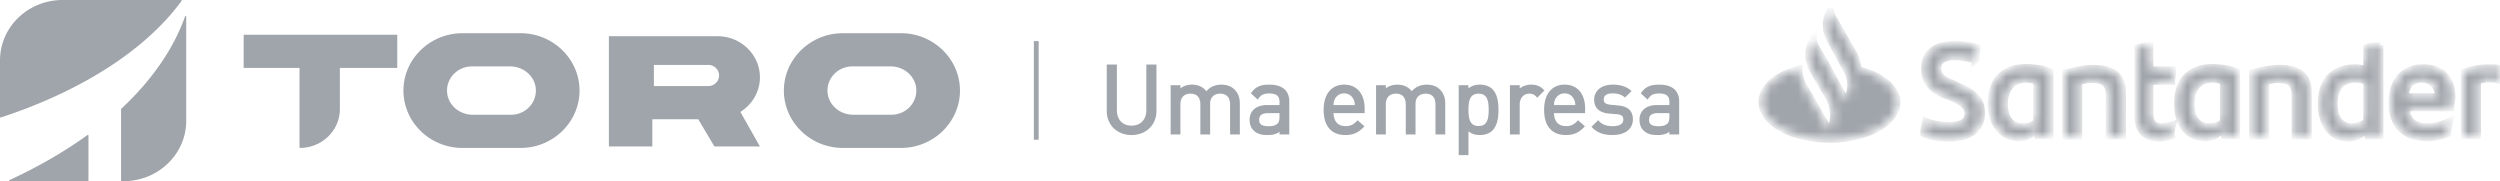
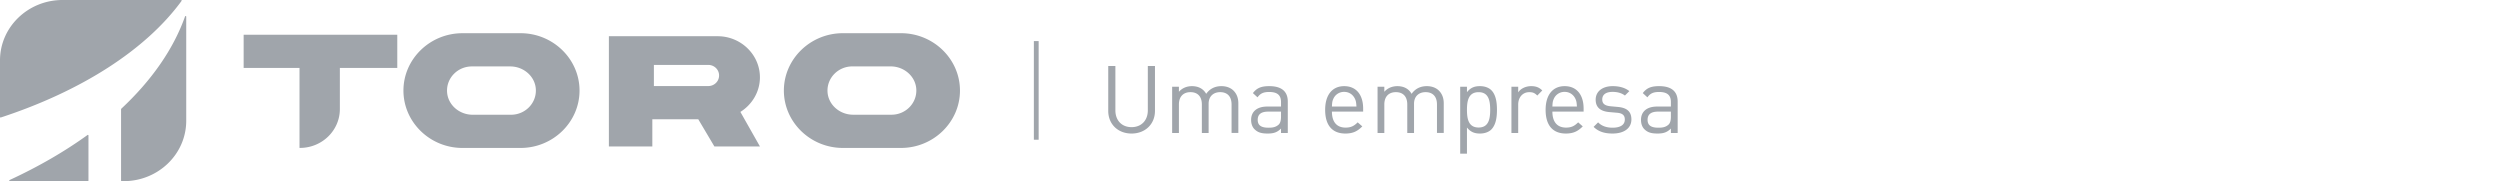
<svg xmlns="http://www.w3.org/2000/svg" width="276" height="20" fill="none">
  <mask id="a" fill="#fff">
    <path d="M276 7.537c0 .477 0 .987-.133 1.36-.366-.135-.731-.135-1.197-.135-.366 0-.731.136-1.097.136v6.12h-1.563V7.913c.599-.239 1.796-.477 2.627-.477.532 0 .997 0 1.363.102Zm-10.44 3.095h3.591c0-1.088-.732-1.836-1.796-1.836s-1.662.612-1.795 1.836Zm5.054 1.326h-4.921c.133 1.36.831 1.973 2.294 1.973.831 0 1.662-.238 2.527-.613-.133.476-.233.987-.233 1.463-.731.374-1.562.476-2.294.476-2.627 0-3.957-1.463-3.957-3.91 0-2.211 1.064-3.912 3.492-3.912 2.294 0 3.225 1.463 3.225 3.299-.034.51-.133.85-.133 1.224Zm-9.377 1.496V8.932c-.365 0-.831-.136-1.197-.136-1.562 0-2.294.986-2.294 2.686 0 1.462.599 2.449 1.929 2.449.598 0 1.097-.238 1.562-.477Zm1.563-8.467v10.066h-1.43l-.133-.85c-.365.612-.964 1.088-2.028 1.088-1.795 0-2.992-1.463-2.992-3.809 0-2.584 1.33-4.047 3.823-4.047.466 0 .832.136 1.197.136V5.225c.499-.238 1.098-.238 1.563-.238Zm-7.913 5.27v4.796h-1.563V10.53c0-1.088-.366-1.7-1.928-1.7-.366 0-.732.136-1.197.136v6.12h-1.563V7.98c.964-.238 2.028-.477 2.893-.477 2.527-.068 3.358 1.02 3.358 2.755Zm-9.476 3.197V8.932c-.366 0-.732-.136-1.064-.136-1.696 0-2.394 1.088-2.394 2.686 0 1.462.598 2.449 1.928 2.449.565 0 1.164-.136 1.53-.477Zm1.562-5.542v7.107h-1.429l-.133-.85c-.366.612-.965 1.088-1.929 1.088-1.928 0-3.125-1.463-3.125-3.809 0-2.584 1.33-4.047 3.956-4.047.998.034 1.829.136 2.66.51Zm-8.378 6.019c.465 0 .964-.136 1.33-.238-.133.373-.133.85-.233 1.36a3.885 3.885 0 0 1-1.33.238c-1.43 0-2.394-.748-2.394-2.449V5.225c.465-.136.964-.238 1.43-.238v2.687h2.527c0 .476-.133.986-.133 1.36h-2.394v3.57c0 .952.465 1.327 1.197 1.327Zm-4.223-3.673v4.795h-1.563V10.53c0-1.088-.366-1.7-1.928-1.7-.366 0-.832.136-1.33.136v6.12h-1.563V7.98c1.064-.238 2.161-.477 2.893-.477 2.66-.068 3.491 1.02 3.491 2.755Zm-9.576 3.196V8.932c-.233 0-.598-.136-1.064-.136-1.563 0-2.394 1.088-2.394 2.686 0 1.462.599 2.449 2.028 2.449.599 0 1.064-.136 1.43-.477Zm1.563-5.542v7.107h-1.43v-.85c-.465.612-1.064 1.088-2.028 1.088-1.796 0-3.126-1.463-3.126-3.809 0-2.584 1.33-4.047 3.957-4.047 1.064.034 1.895.136 2.627.51Zm-14.031 6.869c0-.613.133-.987.232-1.463.832.375 1.796.476 2.627.476 1.33 0 2.028-.374 2.028-1.224s-.598-1.224-1.928-1.836l-.698-.238c-1.33-.612-2.162-1.36-2.162-2.959 0-1.598 1.064-2.686 3.359-2.686.964 0 1.795.136 2.526.374 0 .612-.133 1.088-.232 1.462a8.26 8.26 0 0 0-2.294-.374c-1.197 0-1.796.476-1.796 1.224 0 .749.466 1.225 1.563 1.599l.731.374c1.796.748 2.527 1.598 2.527 2.958 0 1.7-1.197 2.823-3.591 2.823-1.23 0-2.194-.136-2.892-.51Zm-7.083-7.107c-.133-.613-.232-1.089-.465-1.599l-2.394-4.182c-.133-.238-.233-.613-.366-.987v.238c-.598.987-.598 2.21 0 3.299l1.796 3.299c.598.986.598 2.346 0 3.298l-.133.238c0-.374-.133-.748-.366-1.088l-1.662-3.06-1.064-1.837c-.233-.374-.366-.748-.366-1.088l-.133.238c-.599.986-.599 2.21 0 3.299l1.928 3.298c.466 1.088.466 2.346 0 3.299l-.133.238c-.133-.374-.232-.748-.365-.987l-2.394-4.182c-.366-.612-.466-1.224-.466-1.837-2.527.613-4.189 2.075-4.189 3.673 0 2.346 3.358 4.183 7.547 4.183 4.09 0 7.448-1.837 7.448-4.183-.033-1.496-1.696-2.958-4.223-3.57Z" />
  </mask>
-   <path d="M276 7.537c0 .477 0 .987-.133 1.36-.366-.135-.731-.135-1.197-.135-.366 0-.731.136-1.097.136v6.12h-1.563V7.913c.599-.239 1.796-.477 2.627-.477.532 0 .997 0 1.363.102Zm-10.44 3.095h3.591c0-1.088-.732-1.836-1.796-1.836s-1.662.612-1.795 1.836Zm5.054 1.326h-4.921c.133 1.36.831 1.973 2.294 1.973.831 0 1.662-.238 2.527-.613-.133.476-.233.987-.233 1.463-.731.374-1.562.476-2.294.476-2.627 0-3.957-1.463-3.957-3.91 0-2.211 1.064-3.912 3.492-3.912 2.294 0 3.225 1.463 3.225 3.299-.034.51-.133.85-.133 1.224Zm-9.377 1.496V8.932c-.365 0-.831-.136-1.197-.136-1.562 0-2.294.986-2.294 2.686 0 1.462.599 2.449 1.929 2.449.598 0 1.097-.238 1.562-.477Zm1.563-8.467v10.066h-1.43l-.133-.85c-.365.612-.964 1.088-2.028 1.088-1.795 0-2.992-1.463-2.992-3.809 0-2.584 1.33-4.047 3.823-4.047.466 0 .832.136 1.197.136V5.225c.499-.238 1.098-.238 1.563-.238Zm-7.913 5.27v4.796h-1.563V10.53c0-1.088-.366-1.7-1.928-1.7-.366 0-.732.136-1.197.136v6.12h-1.563V7.98c.964-.238 2.028-.477 2.893-.477 2.527-.068 3.358 1.02 3.358 2.755Zm-9.476 3.197V8.932c-.366 0-.732-.136-1.064-.136-1.696 0-2.394 1.088-2.394 2.686 0 1.462.598 2.449 1.928 2.449.565 0 1.164-.136 1.53-.477Zm1.562-5.542v7.107h-1.429l-.133-.85c-.366.612-.965 1.088-1.929 1.088-1.928 0-3.125-1.463-3.125-3.809 0-2.584 1.33-4.047 3.956-4.047.998.034 1.829.136 2.66.51Zm-8.378 6.019c.465 0 .964-.136 1.33-.238-.133.373-.133.85-.233 1.36a3.885 3.885 0 0 1-1.33.238c-1.43 0-2.394-.748-2.394-2.449V5.225c.465-.136.964-.238 1.43-.238v2.687h2.527c0 .476-.133.986-.133 1.36h-2.394v3.57c0 .952.465 1.327 1.197 1.327Zm-4.223-3.673v4.795h-1.563V10.53c0-1.088-.366-1.7-1.928-1.7-.366 0-.832.136-1.33.136v6.12h-1.563V7.98c1.064-.238 2.161-.477 2.893-.477 2.66-.068 3.491 1.02 3.491 2.755Zm-9.576 3.196V8.932c-.233 0-.598-.136-1.064-.136-1.563 0-2.394 1.088-2.394 2.686 0 1.462.599 2.449 2.028 2.449.599 0 1.064-.136 1.43-.477Zm1.563-5.542v7.107h-1.43v-.85c-.465.612-1.064 1.088-2.028 1.088-1.796 0-3.126-1.463-3.126-3.809 0-2.584 1.33-4.047 3.957-4.047 1.064.034 1.895.136 2.627.51Zm-14.031 6.869c0-.613.133-.987.232-1.463.832.375 1.796.476 2.627.476 1.33 0 2.028-.374 2.028-1.224s-.598-1.224-1.928-1.836l-.698-.238c-1.33-.612-2.162-1.36-2.162-2.959 0-1.598 1.064-2.686 3.359-2.686.964 0 1.795.136 2.526.374 0 .612-.133 1.088-.232 1.462a8.26 8.26 0 0 0-2.294-.374c-1.197 0-1.796.476-1.796 1.224 0 .749.466 1.225 1.563 1.599l.731.374c1.796.748 2.527 1.598 2.527 2.958 0 1.7-1.197 2.823-3.591 2.823-1.23 0-2.194-.136-2.892-.51Zm-7.083-7.107c-.133-.613-.232-1.089-.465-1.599l-2.394-4.182c-.133-.238-.233-.613-.366-.987v.238c-.598.987-.598 2.21 0 3.299l1.796 3.299c.598.986.598 2.346 0 3.298l-.133.238c0-.374-.133-.748-.366-1.088l-1.662-3.06-1.064-1.837c-.233-.374-.366-.748-.366-1.088l-.133.238c-.599.986-.599 2.21 0 3.299l1.928 3.298c.466 1.088.466 2.346 0 3.299l-.133.238c-.133-.374-.232-.748-.365-.987l-2.394-4.182c-.366-.612-.466-1.224-.466-1.837-2.527.613-4.189 2.075-4.189 3.673 0 2.346 3.358 4.183 7.547 4.183 4.09 0 7.448-1.837 7.448-4.183-.033-1.496-1.696-2.958-4.223-3.57Z" fill="#A0A5AB" stroke="#A0A5AB" stroke-width=".668" mask="url(#a)" />
  <path d="M127.509 12.24V7.29h-.789v4.889c0 1.121-.716 1.858-1.796 1.858-1.079 0-1.785-.737-1.785-1.858v-4.89h-.789v4.952c0 1.474 1.08 2.502 2.574 2.502 1.495 0 2.585-1.028 2.585-2.502Zm9.204 2.44v-3.27c0-.592-.187-1.07-.55-1.422-.312-.301-.769-.478-1.319-.478-.716 0-1.287.29-1.681.851-.312-.56-.862-.85-1.568-.85-.571 0-1.079.207-1.443.622v-.56h-.747v5.107h.747v-3.146c0-.892.509-1.36 1.277-1.36.768 0 1.256.457 1.256 1.36v3.146h.747V11.45c0-.81.53-1.277 1.277-1.277.768 0 1.256.457 1.256 1.36v3.146h.748Zm5.459 0v-3.467c0-1.1-.665-1.703-2.045-1.703-.841 0-1.36.177-1.806.768l.508.467c.312-.425.644-.591 1.287-.591.945 0 1.308.384 1.308 1.12v.489h-1.526c-1.141 0-1.775.57-1.775 1.474 0 .405.125.789.385 1.038.352.342.737.467 1.442.467.685 0 1.07-.145 1.474-.55v.488h.748Zm-.748-1.807c0 .426-.083.717-.259.883-.332.3-.706.342-1.132.342-.82 0-1.183-.28-1.183-.872 0-.602.384-.903 1.152-.903h1.422v.55Zm9.067-.55v-.332c0-1.536-.769-2.48-2.097-2.48-1.298 0-2.097.954-2.097 2.615 0 1.806.872 2.616 2.232 2.616.861 0 1.349-.27 1.868-.789l-.509-.446c-.404.405-.747.58-1.339.58-.986 0-1.505-.643-1.505-1.764h3.447Zm-.737-.56h-2.71c.021-.415.031-.582.156-.851a1.28 1.28 0 0 1 1.194-.769c.55 0 .975.301 1.193.768.125.27.135.437.167.852Zm9.635 2.917v-3.27c0-.592-.186-1.07-.55-1.422-.311-.301-.768-.478-1.318-.478-.716 0-1.287.29-1.682.851-.311-.56-.861-.85-1.567-.85-.571 0-1.08.207-1.443.622v-.56h-.747v5.107h.747v-3.146c0-.892.509-1.36 1.277-1.36.768 0 1.256.457 1.256 1.36v3.146h.747V11.45c0-.81.53-1.277 1.277-1.277.768 0 1.256.457 1.256 1.36v3.146h.747Zm5.875-2.554c0-.82-.114-1.66-.623-2.17-.27-.27-.716-.446-1.246-.446-.571 0-1.017.135-1.443.665v-.603h-.747v7.391h.747v-2.885c.426.529.883.664 1.443.664.53 0 .976-.177 1.246-.446.509-.52.623-1.35.623-2.17Zm-.748 0c0 .997-.166 1.952-1.276 1.952-1.122 0-1.288-.955-1.288-1.952 0-.996.166-1.951 1.288-1.951 1.11 0 1.276.954 1.276 1.951Zm5.75-2.138c-.363-.364-.737-.478-1.225-.478-.591 0-1.152.26-1.432.685v-.623h-.747v5.108h.747v-3.135c0-.779.477-1.37 1.225-1.37.394 0 .602.093.882.373l.55-.56Zm4.564 2.335v-.332c0-1.536-.768-2.48-2.097-2.48-1.298 0-2.097.954-2.097 2.615 0 1.806.872 2.616 2.232 2.616.861 0 1.349-.27 1.868-.789l-.508-.446c-.405.405-.748.58-1.339.58-.986 0-1.506-.643-1.506-1.764h3.447Zm-.737-.56h-2.71c.021-.415.032-.582.156-.851a1.28 1.28 0 0 1 1.194-.769c.55 0 .976.301 1.194.768.124.27.135.437.166.852Zm6.013 1.422c0-.966-.613-1.298-1.505-1.38l-.8-.073c-.633-.063-.913-.291-.913-.748 0-.53.394-.84 1.142-.84.529 0 .996.124 1.36.404l.488-.488c-.468-.373-1.101-.55-1.838-.55-1.1 0-1.879.56-1.879 1.495 0 .851.53 1.287 1.526 1.37l.841.073c.602.052.851.29.851.747 0 .602-.508.903-1.36.903-.633 0-1.193-.176-1.588-.591l-.498.498c.55.54 1.225.737 2.097.737 1.245 0 2.076-.571 2.076-1.557Zm5.108 1.495v-3.467c0-1.1-.664-1.703-2.045-1.703-.841 0-1.36.177-1.806.768l.509.467c.311-.425.643-.591 1.287-.591.944 0 1.308.384 1.308 1.12v.489h-1.526c-1.142 0-1.775.57-1.775 1.474 0 .405.124.789.384 1.038.353.342.737.467 1.443.467.685 0 1.069-.145 1.474-.55v.488h.747Zm-.747-1.807c0 .426-.083.717-.26.883-.332.3-.706.342-1.131.342-.82 0-1.184-.28-1.184-.872 0-.602.384-.903 1.153-.903h1.422v.55Z" fill="#A0A5AB" />
-   <path d="M127.509 7.289h.166v-.166h-.166v.166Zm-.789 0v-.166h-.166v.166h.166Zm-3.581 0h.166v-.166h-.166v.166Zm-.789 0v-.166h-.166v.166h.166Zm5.325 4.951V7.29h-.332v4.951h.332Zm-.166-5.117h-.789v.332h.789v-.332Zm-.955.166v4.889h.332v-4.89h-.332Zm0 4.889c0 .525-.167.945-.446 1.234-.279.288-.683.458-1.184.458v.332c.579 0 1.073-.198 1.423-.56.348-.36.539-.868.539-1.464h-.332Zm-1.63 1.692c-.5 0-.901-.17-1.177-.458-.277-.288-.442-.709-.442-1.234h-.332c0 .596.188 1.104.534 1.464.347.362.839.56 1.417.56v-.332Zm-1.619-1.692v-4.89h-.332v4.89h.332Zm-.166-5.055h-.789v.332h.789v-.332Zm-.955.166v4.951h.332V7.29h-.332Zm0 4.951c0 .78.286 1.449.777 1.923.491.474 1.177.745 1.963.745v-.332c-.708 0-1.309-.243-1.732-.652-.422-.407-.676-.989-.676-1.684h-.332Zm2.74 2.668c1.581 0 2.751-1.096 2.751-2.668h-.332c0 1.376-1.009 2.336-2.419 2.336v.332Zm11.789-.228v.166h.166v-.166h-.166Zm-.55-4.692.115-.12-.115.12Zm-3 .373-.146.081.129.231.152-.216-.135-.096Zm-3.011-.228h-.166v.442l.291-.333-.125-.109Zm0-.56h.166v-.167h-.166v.166Zm-.747 0v-.167h-.166v.166h.166Zm0 5.107h-.166v.166h.166v-.166Zm.747 0v.166h.166v-.166h-.166Zm2.533 0h-.166v.166h.166v-.166Zm.747 0v.166h.166v-.166h-.166Zm2.533 0h-.166v.166h.166v-.166Zm.914 0v-3.27h-.332v3.27h.332Zm0-3.27c0-.63-.2-1.152-.601-1.541l-.231.238c.326.317.5.749.5 1.303h.332Zm-.601-1.542c-.348-.336-.848-.524-1.434-.524v.332c.515 0 .928.165 1.203.431l.231-.239Zm-1.434-.524c-.768 0-1.39.315-1.817.922l.271.19c.362-.513.882-.78 1.546-.78v-.332Zm-1.536.937c-.346-.622-.957-.937-1.713-.937v.332c.656 0 1.145.266 1.422.766l.291-.161Zm-1.713-.937c-.613 0-1.169.224-1.568.68l.25.218c.328-.375.789-.566 1.318-.566v-.332Zm-1.277.789v-.56h-.332v.56h.332Zm-.166-.727h-.747v.332h.747v-.332Zm-.913.166v5.108h.332V9.572h-.332Zm.166 5.274h.747v-.332h-.747v.332Zm.913-.166v-3.146h-.332v3.146h.332Zm0-3.146c0-.415.118-.709.303-.898.185-.19.458-.295.808-.295v-.332c-.418 0-.784.127-1.045.395-.261.267-.398.653-.398 1.13h.332Zm1.111-1.194c.351 0 .617.104.796.29.18.188.294.482.294.904h.332c0-.48-.13-.866-.386-1.133-.257-.268-.619-.393-1.036-.393v.333Zm1.09 1.194v3.146h.332v-3.146h-.332Zm.166 3.312h.747v-.332h-.747v.332Zm.913-.166V11.45h-.332v3.229h.332Zm0-3.229c0-.367.12-.64.308-.822.189-.183.464-.288.803-.288v-.332c-.408 0-.771.128-1.034.38-.263.255-.409.62-.409 1.062h.332Zm1.111-1.11c.351 0 .617.103.797.29.179.187.293.48.293.903h.332c0-.48-.13-.866-.386-1.133-.257-.268-.619-.393-1.036-.393v.333Zm1.09 1.193v3.146h.332v-3.146h-.332Zm.166 3.312h.748v-.332h-.748v.332Zm6.207-.166v.166h.166v-.166h-.166Zm-3.851-4.402-.133-.1-.091.12.111.103.113-.123Zm.508.467-.112.123.137.125.109-.15-.134-.098Zm2.595 1.018v.166h.166v-.166h-.166Zm-2.916 2.512.115-.12h-.001l-.114.12Zm2.916-.083h.166v-.401l-.283.283.117.118Zm0 .488h-.166v.166h.166v-.166Zm-.259-.924.111.123.003-.002-.114-.121Zm.259-1.433h.166v-.166h-.166v.166Zm.914 2.357v-3.467h-.332v3.467h.332Zm0-3.467c0-.585-.178-1.063-.563-1.39-.381-.324-.937-.479-1.648-.479v.332c.67 0 1.136.147 1.432.4.292.248.447.62.447 1.137h.332Zm-2.211-1.869c-.43 0-.795.045-1.114.175-.322.13-.587.343-.825.66l.265.2c.208-.276.427-.448.685-.553.263-.106.578-.15.989-.15v-.332Zm-1.919 1.057.509.467.225-.245-.509-.467-.225.245Zm.755.443c.145-.198.286-.324.456-.404.172-.08.389-.12.697-.12v-.332c-.334 0-.605.043-.838.152-.235.11-.416.28-.583.507l.268.197Zm1.153-.524c.455 0 .733.093.898.241.16.145.244.37.244.714h.332c0-.394-.097-.729-.354-.96-.253-.229-.63-.327-1.12-.327v.332Zm1.142.955v.488h.332v-.488h-.332Zm.166.322h-1.526v.332h1.526v-.332Zm-1.526 0c-.596 0-1.083.149-1.423.438-.343.291-.518.709-.518 1.202h.332c0-.41.143-.73.401-.95.262-.222.663-.358 1.208-.358v-.332Zm-1.941 1.64c0 .434.134.868.436 1.158l.229-.24c-.217-.209-.333-.543-.333-.918h-.332Zm.435 1.157c.192.187.398.318.653.4.252.082.544.114.905.114v-.332c-.344 0-.597-.03-.802-.097a1.3 1.3 0 0 1-.525-.323l-.231.238Zm1.558.514c.354 0 .643-.037.901-.134.259-.097.476-.25.691-.465l-.235-.235c-.19.19-.368.313-.573.39-.206.077-.452.112-.784.112v.332Zm1.308-.716v.488h.332v-.488h-.332Zm.166.654h.748v-.332h-.748v.332Zm-.166-1.973c0 .414-.082.645-.207.762l.228.242c.228-.215.311-.566.311-1.004h-.332Zm-.205.76c-.284.257-.603.3-1.02.3v.331c.435 0 .863-.04 1.243-.385l-.223-.246Zm-1.02.3c-.397 0-.649-.07-.8-.182-.14-.104-.217-.265-.217-.525h-.332c0 .333.104.608.351.791.236.176.575.247.998.247v-.332Zm-1.017-.707c0-.263.082-.435.225-.546.15-.118.394-.19.761-.19v-.333c-.401 0-.732.078-.966.261-.242.19-.352.47-.352.808h.332Zm.986-.737h1.422v-.332h-1.422v.332Zm1.256-.166v.55h.332v-.55h-.332Zm9.233 0v.166h.166v-.166h-.166Zm-.094 1.63.118.117.125-.125-.133-.117-.11.125Zm-.509-.446.11-.125-.117-.103-.11.11.117.118Zm-2.844-1.184v-.166h-.166v.166h.166Zm2.71-.56v.166h.178l-.013-.179-.165.013Zm-2.71 0-.166-.009-.008.175h.174v-.166Zm.156-.851-.15-.07h-.001l.151.07Zm2.387 0 .151-.07-.151.07Zm1.07 1.411v-.332h-.332v.332h.332Zm0-.332c0-.794-.199-1.456-.589-1.923-.394-.47-.968-.724-1.674-.724v.332c.622 0 1.097.22 1.419.605.326.39.512.968.512 1.71h.332Zm-2.263-2.647c-.693 0-1.267.257-1.664.747-.394.485-.599 1.18-.599 2.035h.332c0-.806.194-1.418.525-1.826.327-.403.801-.624 1.406-.624v-.332Zm-2.263 2.782c0 .928.224 1.628.649 2.097.427.472 1.035.685 1.749.685v-.332c-.647 0-1.155-.192-1.503-.576-.351-.387-.563-.995-.563-1.874h-.332Zm2.398 2.782c.449 0 .81-.07 1.13-.214.32-.144.588-.356.856-.624l-.235-.234c-.252.251-.487.434-.757.555-.268.12-.582.185-.994.185v.332Zm1.978-1.08-.509-.446-.219.25.509.446.219-.25Zm-.736-.439c-.195.195-.365.325-.55.409a1.585 1.585 0 0 1-.672.124v.332c.314 0 .572-.047.808-.153.236-.107.439-.267.649-.477l-.235-.235Zm-1.222.533c-.454 0-.78-.147-.995-.403-.219-.26-.344-.658-.344-1.196h-.332c0 .584.135 1.068.422 1.41.291.346.718.521 1.249.521v-.332Zm-1.505-1.433h3.447v-.332h-3.447v.332Zm2.71-.892h-2.71v.332h2.71v-.332Zm-2.544.174c.021-.416.031-.552.141-.79l-.302-.139c-.139.302-.15.497-.171.912l.332.017Zm.14-.79a1.115 1.115 0 0 1 1.044-.672v-.332c-.619 0-1.101.343-1.344.864l.3.14Zm1.044-.672c.481 0 .85.26 1.043.673l.301-.14c-.244-.522-.725-.865-1.344-.865v.332Zm1.043.672c.11.24.12.376.151.794l.331-.025c-.031-.412-.042-.607-.181-.908l-.301.14Zm9.952 3.699v.166h.166v-.166h-.166Zm-.55-4.692.116-.12-.116.12Zm-3 .373-.145.081.129.231.152-.216-.136-.096Zm-3.01-.228h-.166v.442l.291-.333-.125-.109Zm0-.56h.166v-.167h-.166v.166Zm-.747 0v-.167h-.166v.166h.166Zm0 5.107h-.166v.166h.166v-.166Zm.747 0v.166h.166v-.166h-.166Zm2.533 0h-.166v.166h.166v-.166Zm.747 0v.166h.166v-.166h-.166Zm2.533 0h-.166v.166h.166v-.166Zm.913 0v-3.27h-.332v3.27h.332Zm0-3.27c0-.63-.2-1.152-.6-1.541l-.231.238c.326.317.499.749.499 1.303h.332Zm-.6-1.542c-.348-.336-.849-.524-1.434-.524v.332c.515 0 .928.165 1.203.431l.231-.239Zm-1.434-.524c-.768 0-1.391.315-1.817.922l.271.19c.362-.513.881-.78 1.546-.78v-.332Zm-1.537.937c-.345-.622-.956-.937-1.712-.937v.332c.655 0 1.145.266 1.422.766l.29-.161Zm-1.712-.937c-.613 0-1.169.224-1.568.68l.25.218c.328-.375.789-.566 1.318-.566v-.332Zm-1.277.789v-.56h-.332v.56h.332Zm-.166-.727h-.747v.332h.747v-.332Zm-.913.166v5.108h.332V9.572h-.332Zm.166 5.274h.747v-.332h-.747v.332Zm.913-.166v-3.146h-.332v3.146h.332Zm0-3.146c0-.415.118-.709.303-.898.185-.19.457-.295.808-.295v-.332c-.418 0-.784.127-1.045.395-.261.267-.398.653-.398 1.13h.332Zm1.111-1.194c.351 0 .617.104.796.29.18.188.294.482.294.904h.332c0-.48-.13-.866-.386-1.133-.257-.268-.619-.393-1.036-.393v.333Zm1.09 1.194v3.146h.332v-3.146h-.332Zm.166 3.312h.747v-.332h-.747v.332Zm.913-.166V11.45h-.332v3.229h.332Zm0-3.229c0-.367.119-.64.308-.822.189-.183.464-.288.803-.288v-.332c-.408 0-.772.128-1.034.38-.263.255-.409.62-.409 1.062h.332Zm1.111-1.11c.351 0 .617.103.796.29.18.187.294.48.294.903h.332c0-.48-.13-.866-.386-1.133-.257-.268-.619-.393-1.036-.393v.333Zm1.09 1.193v3.146h.332v-3.146h-.332Zm.166 3.312h.747v-.332h-.747v.332Zm3.31-4.671h-.166v.471l.296-.368-.13-.104Zm0-.603h.166v-.166h-.166v.166Zm-.747 0v-.166h-.166v.166h.166Zm0 7.391h-.166v.166h.166v-.166Zm.747 0v.166h.166v-.166h-.166Zm0-2.885.13-.104-.296-.368v.472h.166Zm2.689.218.117.117.002-.001-.119-.116Zm.789-2.17c0-.82-.111-1.726-.672-2.287l-.234.235c.456.456.574 1.233.574 2.052h.332Zm-.672-2.287c-.307-.307-.799-.495-1.363-.495v.332c.496 0 .896.166 1.129.398l.234-.235Zm-1.363-.495c-.298 0-.576.035-.84.147-.266.112-.505.297-.732.58l.259.207c.198-.247.395-.394.602-.481.208-.088.438-.12.711-.12v-.333Zm-1.277.83v-.602h-.332v.603h.332Zm-.166-.768h-.747v.332h.747v-.332Zm-.913.166v7.391h.332v-7.39h-.332Zm.166 7.557h.747v-.332h-.747v.332Zm.913-.166v-2.885h-.332v2.885h.332Zm-.295-2.781c.227.282.469.467.736.58.265.11.543.146.836.146v-.332c-.267 0-.497-.032-.707-.12a1.536 1.536 0 0 1-.606-.482l-.259.208Zm1.572.726c.564 0 1.056-.188 1.363-.495l-.234-.235c-.233.232-.633.398-1.129.398v.332Zm1.365-.496c.559-.57.67-1.464.67-2.286h-.332c0 .818-.117 1.586-.576 2.053l.238.233Zm-.41-2.286c0 .496-.042.95-.204 1.276a.876.876 0 0 1-.325.37c-.141.085-.328.14-.581.14v.332c.301 0 .551-.066.754-.19a1.2 1.2 0 0 0 .449-.505c.199-.4.239-.923.239-1.423h-.332Zm-1.11 1.786c-.257 0-.446-.055-.588-.141a.877.877 0 0 1-.328-.37c-.163-.325-.206-.778-.206-1.275h-.332c0 .5.041 1.023.241 1.424.102.204.248.38.452.505.205.124.456.189.761.189v-.332Zm-1.122-1.786c0-.496.043-.95.206-1.275a.877.877 0 0 1 .328-.37c.142-.086.331-.14.588-.14v-.332c-.305 0-.556.064-.761.188-.204.125-.35.3-.452.505-.2.401-.241.924-.241 1.424h.332Zm1.122-1.785c.253 0 .44.054.581.14.14.086.246.21.325.37.162.325.204.779.204 1.275h.332c0-.5-.04-1.022-.239-1.423a1.2 1.2 0 0 0-.449-.505 1.419 1.419 0 0 0-.754-.19v.333Zm7.026-.353.119.116.115-.117-.116-.117-.118.118Zm-2.657.207h-.166v.554l.305-.462-.139-.092Zm0-.623h.166v-.166h-.166v.166Zm-.747 0v-.166h-.166v.166h.166Zm0 5.108h-.166v.166h.166v-.166Zm.747 0v.166h.166v-.166h-.166Zm2.107-4.132-.117.118.118.118.118-.12-.119-.116Zm.668-.678c-.401-.4-.82-.526-1.343-.526v.332c.454 0 .782.103 1.108.43l.235-.236Zm-1.343-.526c-.634 0-1.253.277-1.571.76l.278.183c.242-.369.744-.61 1.293-.61v-.333Zm-1.266.851v-.623h-.332v.623h.332Zm-.166-.789h-.747v.332h.747v-.332Zm-.913.166v5.108h.332V9.572h-.332Zm.166 5.274h.747v-.332h-.747v.332Zm.913-.166v-3.135h-.332v3.135h.332Zm0-3.135c0-.356.109-.658.291-.868a.985.985 0 0 1 .768-.336v-.332c-.421 0-.773.168-1.018.45-.243.28-.373.663-.373 1.086h.332Zm1.059-1.204c.184 0 .31.021.418.068.109.047.214.124.347.257l.235-.235a1.444 1.444 0 0 0-.451-.327 1.352 1.352 0 0 0-.549-.095v.332Zm1.001.324.55-.561-.237-.233-.55.56.237.234Zm4.995 1.658v.166h.166v-.166h-.166Zm-.094 1.63.118.117.125-.125-.133-.117-.11.125Zm-.508-.446.109-.125-.117-.103-.11.11.118.118Zm-2.845-1.184v-.166h-.166v.166h.166Zm2.71-.56v.166h.179l-.014-.179-.165.013Zm-2.71 0-.165-.009-.009.175h.174v-.166Zm.156-.851-.15-.07h-.001l.151.07Zm2.388 0 .15-.07-.15.07Zm1.069 1.411v-.332h-.332v.332h.332Zm0-.332c0-.794-.199-1.456-.589-1.923-.394-.47-.967-.724-1.674-.724v.332c.622 0 1.097.22 1.419.605.326.39.512.968.512 1.71h.332Zm-2.263-2.647c-.693 0-1.267.257-1.664.747-.393.485-.599 1.18-.599 2.035h.332c0-.806.194-1.418.525-1.826.327-.403.801-.624 1.406-.624v-.332Zm-2.263 2.782c0 .928.224 1.628.649 2.097.428.472 1.036.685 1.749.685v-.332c-.647 0-1.154-.192-1.503-.576-.351-.387-.563-.995-.563-1.874h-.332Zm2.398 2.782c.449 0 .81-.07 1.131-.214.319-.144.587-.356.855-.624l-.235-.234c-.251.251-.487.434-.756.555-.269.12-.582.185-.995.185v.332Zm1.978-1.08-.509-.446-.219.25.509.446.219-.25Zm-.736-.439c-.194.195-.365.325-.55.409a1.583 1.583 0 0 1-.671.124v.332c.313 0 .571-.047.807-.153.236-.107.439-.267.649-.477l-.235-.235Zm-1.221.533c-.455 0-.78-.147-.996-.403-.219-.26-.343-.658-.343-1.196h-.333c0 .584.135 1.068.422 1.41.291.346.718.521 1.25.521v-.332Zm-1.506-1.433h3.447v-.332h-3.447v.332Zm2.71-.892h-2.71v.332h2.71v-.332Zm-2.544.174c.021-.416.031-.552.141-.79l-.302-.139c-.139.302-.15.497-.17.912l.331.017Zm.141-.79a1.114 1.114 0 0 1 1.043-.672v-.332c-.619 0-1.101.343-1.344.864l.301.14Zm1.043-.672c.481 0 .851.26 1.043.673l.301-.14a1.445 1.445 0 0 0-1.344-.865v.332Zm1.043.672c.11.24.12.376.151.794l.331-.025c-.031-.412-.042-.607-.181-.908l-.301.14Zm4.825.823.015-.165-.015.165Zm-.8-.072-.016.165h.001l.015-.165Zm1.589-1.184-.102.132.116.089.103-.103-.117-.118Zm.488-.488.117.118.131-.131-.145-.116-.103.13Zm-2.191 2.315.015-.165h-.001l-.014.165Zm.841.073-.014.165.014-.165Zm-2.097 1.059.121-.115-.118-.123-.12.12.117.118Zm-.498.498-.117-.118-.119.119.12.117.116-.118Zm4.339-.82c0-.522-.168-.898-.48-1.15-.302-.245-.718-.353-1.176-.396l-.031.33c.435.041.772.14.999.324.217.176.356.448.356.892h.332Zm-1.656-1.546-.8-.073-.03.33.8.074.03-.331Zm-.798-.073c-.305-.03-.494-.098-.606-.189-.102-.083-.158-.202-.158-.393h-.332c0 .266.084.49.28.65.187.153.454.23.783.263l.033-.33Zm-.764-.582c0-.219.079-.377.224-.486.153-.114.398-.189.752-.189v-.332c-.393 0-.719.082-.951.255-.239.18-.357.442-.357.752h.332Zm.976-.675c.504 0 .932.119 1.258.37l.203-.262c-.4-.31-.907-.44-1.461-.44v.332Zm1.477.357.488-.488-.235-.235-.488.488.235.235Zm.474-.735c-.505-.405-1.179-.587-1.941-.587v.332c.712 0 1.305.17 1.734.514l.207-.26Zm-1.941-.587c-.576 0-1.085.147-1.453.432-.373.288-.592.71-.592 1.229h.332c0-.416.171-.741.463-.966.295-.23.726-.363 1.25-.363v-.332Zm-2.045 1.661c0 .463.146.834.446 1.098.294.258.716.395 1.232.438l.028-.331c-.48-.04-.821-.164-1.041-.357-.214-.187-.333-.46-.333-.848h-.332Zm1.678 1.536.841.072.028-.33-.84-.073-.029.33Zm.841.072c.286.025.456.092.555.18.092.083.144.205.144.402h.332c0-.26-.072-.485-.255-.649-.176-.158-.432-.236-.748-.264l-.028.331Zm.699.582a.595.595 0 0 1-.284.538c-.196.126-.499.2-.91.2v.331c.441 0 .818-.077 1.089-.252a.926.926 0 0 0 .437-.817h-.332Zm-1.194.737c-.603 0-1.114-.168-1.467-.54l-.241.229c.435.458 1.046.643 1.708.643v-.332Zm-1.705-.543-.498.498.234.235.499-.498-.235-.235Zm-.497.734c.591.58 1.314.785 2.213.785v-.332c-.845 0-1.472-.19-1.981-.69l-.232.237Zm2.213.785c.645 0 1.203-.148 1.603-.44.406-.298.639-.737.639-1.283h-.332c0 .44-.183.78-.503 1.014-.326.239-.807.377-1.407.377v.332Zm7.184-.228v.166h.166v-.166h-.166Zm-3.851-4.402-.133-.1-.09.12.111.103.112-.123Zm.509.467-.113.123.137.125.11-.15-.134-.098Zm2.595 1.018v.166h.166v-.166h-.166Zm-2.917 2.512.115-.12-.115.12Zm2.917-.083h.166v-.401l-.284.283.118.118Zm0 .488h-.166v.166h.166v-.166Zm-.26-.924.112.123.002-.002-.114-.121Zm.26-1.433h.166v-.166h-.166v.166Zm.913 2.357v-3.467h-.332v3.467h.332Zm0-3.467c0-.585-.178-1.063-.563-1.39-.381-.324-.937-.479-1.648-.479v.332c.67 0 1.136.147 1.433.4.292.248.446.62.446 1.137h.332Zm-2.211-1.869c-.43 0-.795.045-1.113.175-.323.13-.587.343-.826.66l.265.2c.208-.276.427-.448.686-.553.262-.106.578-.15.988-.15v-.332Zm-1.918 1.057.508.467.225-.245-.509-.467-.224.245Zm.755.443c.144-.198.285-.324.455-.404.172-.08.389-.12.698-.12v-.332c-.335 0-.606.043-.839.152-.235.11-.416.28-.582.507l.268.197Zm1.153-.524c.455 0 .732.093.897.241.16.145.245.37.245.714h.332c0-.394-.098-.729-.355-.96-.253-.229-.63-.327-1.119-.327v.332Zm1.142.955v.488h.332v-.488h-.332Zm.166.322h-1.526v.332h1.526v-.332Zm-1.526 0c-.597 0-1.083.149-1.423.438-.344.291-.518.709-.518 1.202h.332c0-.41.142-.73.4-.95.263-.222.664-.358 1.209-.358v-.332ZM181 13.237c0 .434.133.868.435 1.158l.23-.24c-.218-.209-.333-.543-.333-.918H181Zm.434 1.157c.193.187.398.318.654.4.251.082.543.114.905.114v-.332c-.345 0-.598-.03-.803-.097a1.306 1.306 0 0 1-.525-.323l-.231.238Zm1.559.514c.353 0 .642-.037.9-.134.26-.097.476-.25.691-.465l-.235-.235c-.19.19-.368.313-.572.39-.207.077-.453.112-.784.112v.332Zm1.308-.716v.488h.332v-.488h-.332Zm.166.654h.747v-.332h-.747v.332Zm-.166-1.973c0 .414-.083.645-.208.762l.228.242c.228-.215.312-.566.312-1.004h-.332Zm-.205.76c-.284.257-.604.3-1.02.3v.331c.434 0 .862-.04 1.243-.385l-.223-.246Zm-1.02.3c-.397 0-.65-.07-.8-.182-.14-.104-.218-.265-.218-.525h-.332c0 .333.105.608.351.791.236.176.576.247.999.247v-.332Zm-1.018-.707c0-.263.082-.435.225-.546.15-.118.395-.19.762-.19v-.333c-.402 0-.733.078-.967.261-.242.19-.352.47-.352.808h.332Zm.987-.737h1.422v-.332h-1.422v.332Zm1.256-.166v.55h.332v-.55h-.332Z" fill="#A0A5AB" />
  <path stroke="#A0A5AB" stroke-width=".529" d="M114.403 4.536v10.89" />
  <path fill-rule="evenodd" clip-rule="evenodd" d="M26.898 7.5h6.168v8.83h.045c2.435 0 4.41-1.92 4.41-4.29V7.5h6.339V3.832H26.898v3.666ZM56.419 12.667h-4.24c-1.478 0-2.755-1.102-2.824-2.54-.074-1.527 1.183-2.793 2.738-2.793h4.239c1.478 0 2.756 1.103 2.825 2.54.073 1.528-1.183 2.793-2.738 2.793Zm1.051-9h-6.42c-3.581 0-6.51 2.849-6.51 6.332 0 3.484 2.929 6.334 6.51 6.334h6.42c3.581 0 6.51-2.85 6.51-6.334 0-3.483-2.929-6.333-6.51-6.333ZM98.423 12.664h-4.24c-1.478 0-2.755-1.103-2.825-2.54-.073-1.527 1.184-2.793 2.739-2.793h4.239c1.478 0 2.756 1.103 2.825 2.54.073 1.527-1.183 2.793-2.738 2.793Zm1.047-8.999h-6.42c-3.581 0-6.51 2.85-6.51 6.334 0 3.483 2.929 6.333 6.51 6.333h6.42c3.581 0 6.511-2.85 6.511-6.333 0-3.484-2.93-6.334-6.51-6.334ZM79.386 8.345c0 .635-.534 1.155-1.188 1.155H72.19V7.167h6.008c.654 0 1.188.52 1.188 1.155v.023Zm4.51.19c0-1.246-.523-2.38-1.37-3.203A4.713 4.713 0 0 0 79.234 4H67.221v12.167h4.796v-3h5.072l1.779 3h5.029l-2.158-3.811c1.294-.809 2.157-2.221 2.157-3.82ZM9.766 19.934v-4.976c0-.053-.062-.084-.106-.052-2.537 1.831-5.425 3.5-8.6 4.969-.065.03-.043.124.028.124H9.7c.037 0 .067-.03.067-.065ZM20.044.103c.031-.043 0-.103-.055-.103H6.911C3.094 0 0 2.985 0 6.667v6.242c0 .045.045.076.089.062C9.01 10.048 16.114 5.487 20.044.103ZM13.365 12.054v7.881c0 .036.03.065.067.065h.218c3.817 0 6.91-2.985 6.91-6.667V1.836c0-.073-.104-.09-.13-.021-1.291 3.633-3.712 7.084-7.044 10.192a.064.064 0 0 0-.02.047Z" fill="#A0A5AB" />
</svg>